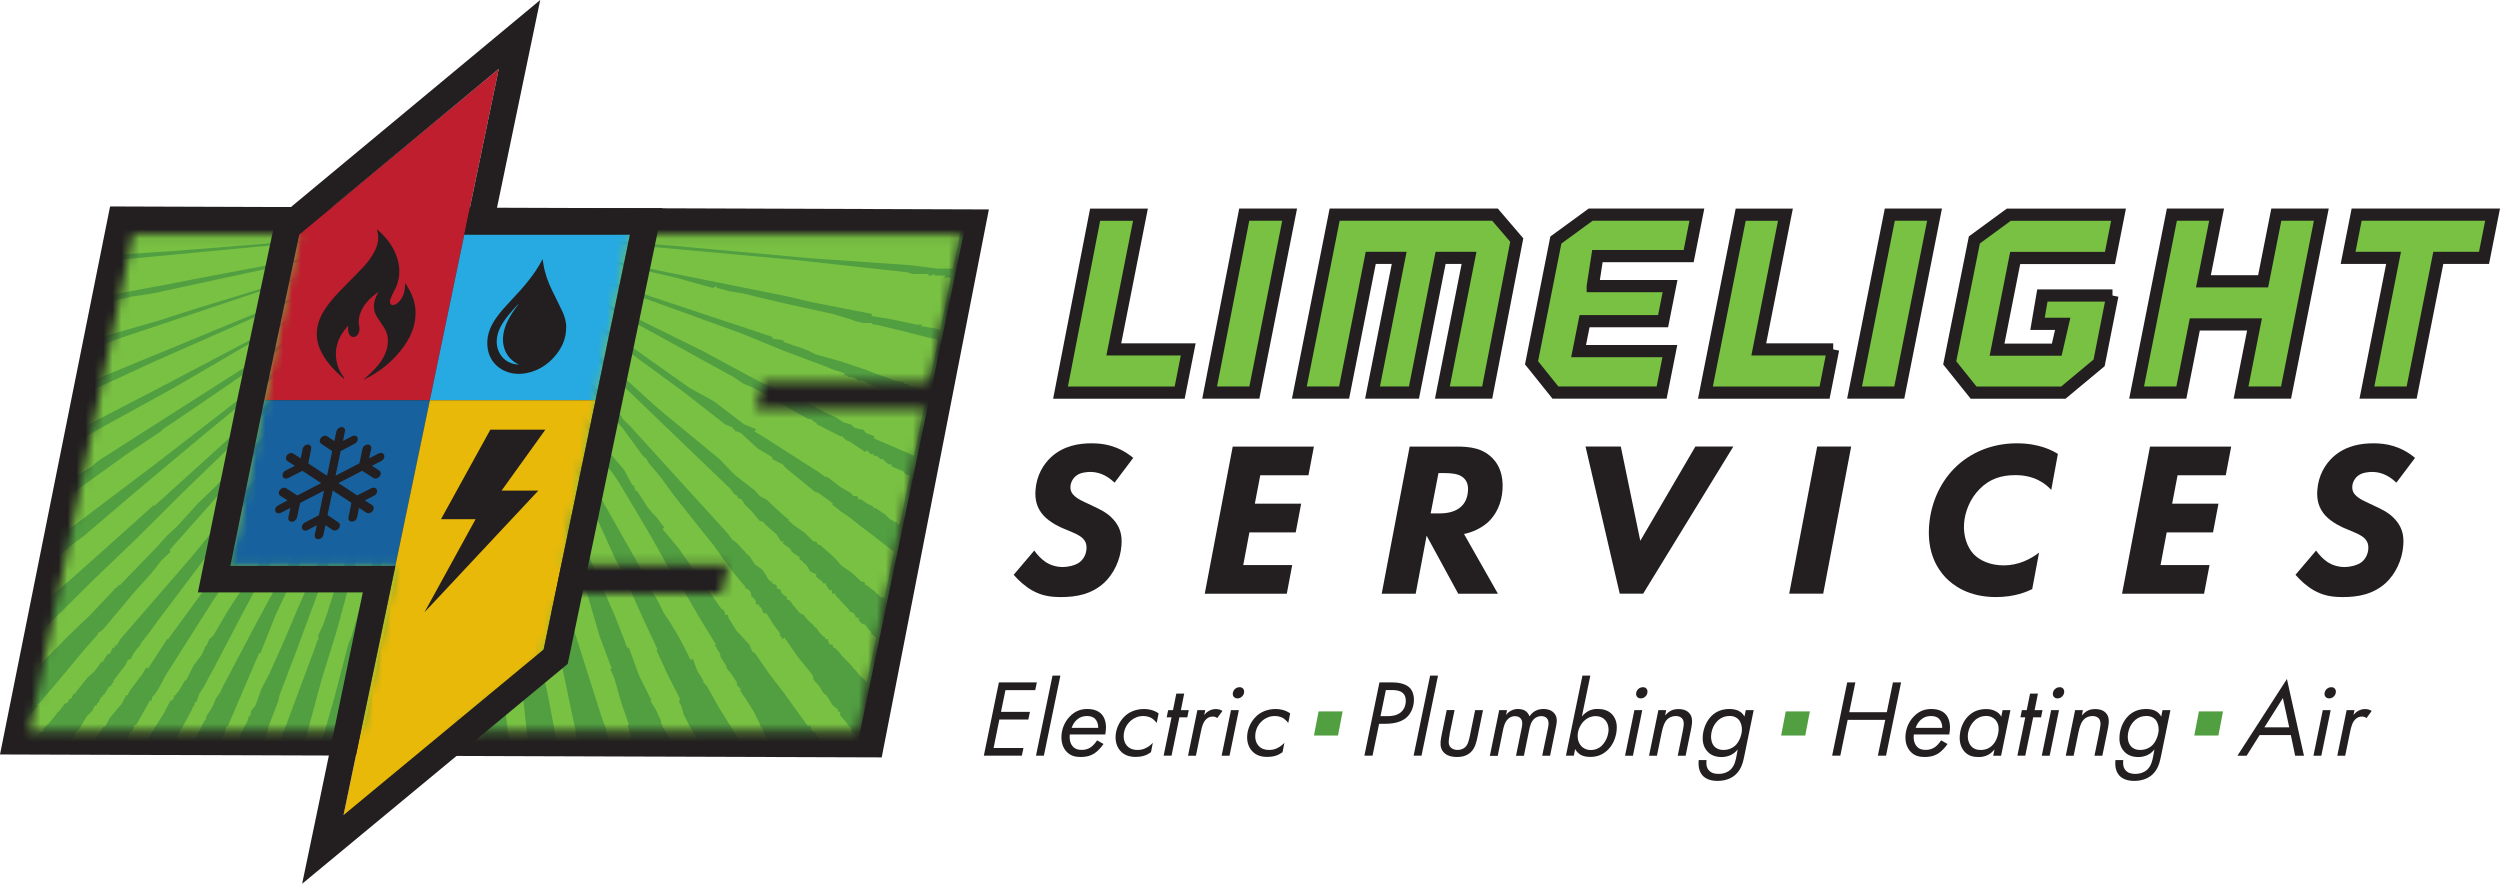
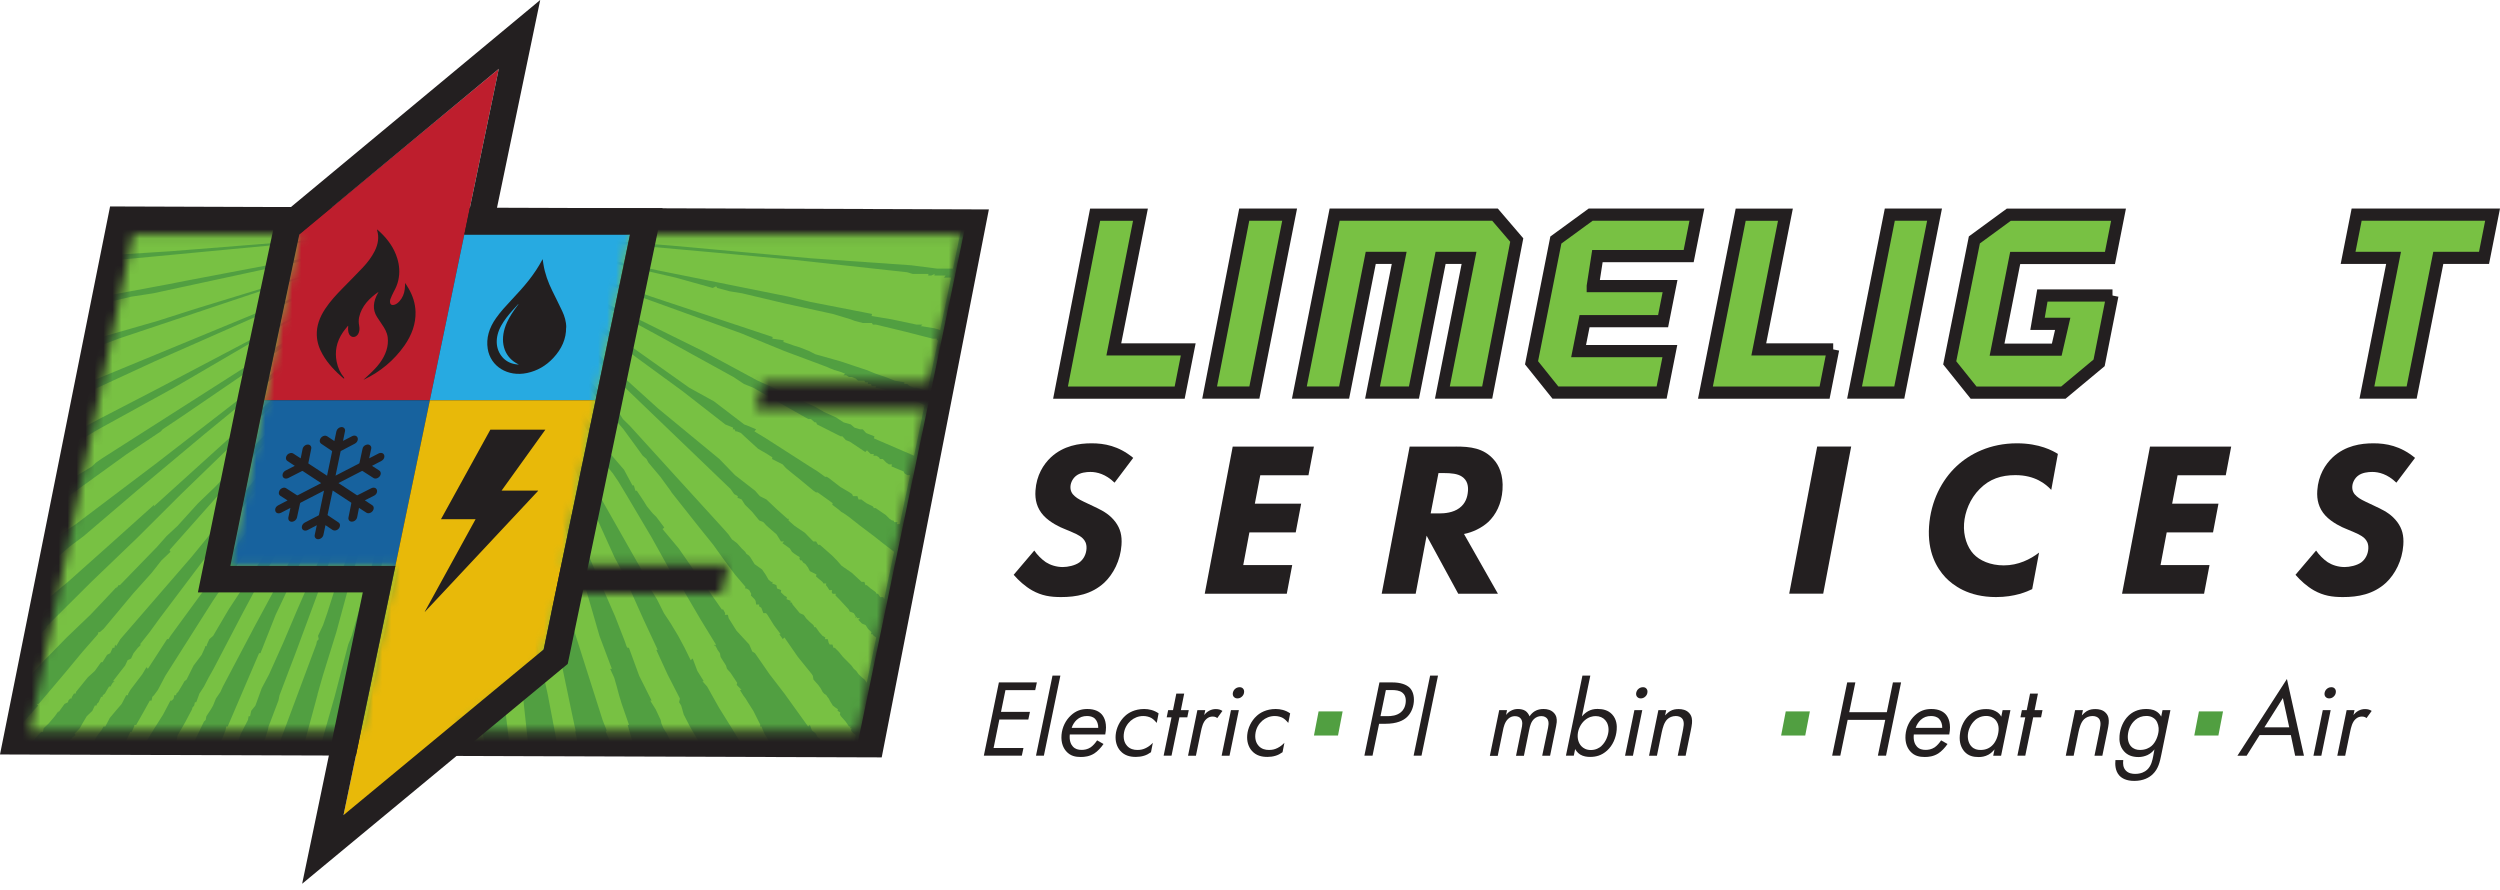
<svg xmlns="http://www.w3.org/2000/svg" width="278" height="99" viewBox="0 0 278 99" fill="none">
  <g clip-path="url(#clip0_22001_1203)">
    <path d="M115.13 76.741H111.806L111.312 79.158H114.533L114.348 80.013H111.128L110.487 83.174H113.81L113.626 84.029H109.403L111.076 75.886H115.299L115.115 76.741H115.13Z" fill="#231F20" />
    <path d="M117.915 75.127L116.08 84.029H115.203L117.038 75.127H117.915Z" fill="#231F20" />
    <path d="M122.705 82.74C122.44 83.13 122.042 83.558 121.681 83.786C121.15 84.118 120.612 84.177 120.185 84.177C119.588 84.177 119.02 84.066 118.563 83.543C118.283 83.226 117.966 82.666 118.04 81.723C118.114 80.853 118.504 80.087 119.087 79.549C119.654 79.025 120.244 78.841 120.914 78.841C121.769 78.841 122.248 79.143 122.514 79.438C122.845 79.814 123.133 80.514 122.904 81.671H118.961C118.888 82.393 119.101 82.791 119.3 83.012C119.566 83.307 119.905 83.388 120.273 83.388C120.568 83.388 120.922 83.337 121.275 83.108C121.548 82.924 121.828 82.592 121.998 82.327L122.713 82.732L122.705 82.74ZM122.123 80.941C122.138 80.573 122.012 80.182 121.777 79.939C121.519 79.674 121.158 79.622 120.877 79.622C120.428 79.622 120.059 79.748 119.728 80.05C119.492 80.271 119.278 80.588 119.168 80.941H122.123Z" fill="#231F20" />
    <path d="M128.624 80.381C128.469 80.182 128.24 79.969 128.034 79.843C127.798 79.711 127.467 79.622 127.135 79.622C126.575 79.622 126.118 79.821 125.735 80.145C125.381 80.462 125.02 80.963 124.961 81.686C124.909 82.32 125.13 82.725 125.344 82.953C125.661 83.292 126.066 83.395 126.479 83.395C126.833 83.395 127.12 83.337 127.437 83.174C127.784 83.005 128.019 82.784 128.196 82.6L127.99 83.646C127.732 83.83 127.474 83.963 127.223 84.037C126.921 84.132 126.604 84.169 126.31 84.169C125.691 84.169 125.064 84.037 124.585 83.499C124.18 83.049 124.003 82.423 124.062 81.73C124.128 80.963 124.511 80.153 125.116 79.608C125.469 79.276 126.17 78.841 127.231 78.841C127.747 78.841 128.329 78.966 128.837 79.328L128.631 80.374L128.624 80.381Z" fill="#231F20" />
    <path d="M131.151 79.77L130.274 84.029H129.397L130.274 79.77H129.736L129.899 78.966H130.437L130.805 77.131H131.682L131.314 78.966H132.191L132.028 79.77H131.151Z" fill="#231F20" />
    <path d="M133.149 78.966H134.026L133.908 79.519C134.018 79.357 134.195 79.18 134.46 79.033C134.718 78.9 134.939 78.849 135.205 78.849C135.507 78.849 135.735 78.922 135.934 79.055L135.359 79.851C135.271 79.777 135.116 79.681 134.851 79.681C134.608 79.681 134.372 79.755 134.158 79.947C133.775 80.286 133.642 80.86 133.539 81.362L132.986 84.037H132.109L133.149 78.966Z" fill="#231F20" />
    <path d="M137.762 78.966L136.723 84.037H135.846L136.885 78.966H137.762ZM137.298 76.652C137.408 76.527 137.6 76.416 137.843 76.416C138.012 76.416 138.13 76.468 138.219 76.564C138.322 76.674 138.359 76.807 138.344 76.969C138.329 77.19 138.226 77.345 138.108 77.456C137.939 77.625 137.74 77.662 137.6 77.662C137.438 77.662 137.312 77.61 137.202 77.493C137.113 77.397 137.076 77.264 137.084 77.117C137.099 76.932 137.187 76.763 137.29 76.652H137.298Z" fill="#231F20" />
    <path d="M143.253 80.381C143.098 80.182 142.869 79.969 142.663 79.843C142.427 79.711 142.096 79.622 141.764 79.622C141.204 79.622 140.747 79.821 140.364 80.145C140.01 80.462 139.649 80.963 139.59 81.686C139.538 82.32 139.759 82.725 139.973 82.953C140.29 83.292 140.695 83.395 141.108 83.395C141.462 83.395 141.749 83.337 142.066 83.174C142.412 83.005 142.648 82.784 142.825 82.6L142.619 83.646C142.361 83.83 142.103 83.963 141.852 84.037C141.55 84.132 141.233 84.169 140.939 84.169C140.319 84.169 139.693 84.037 139.214 83.499C138.809 83.049 138.632 82.423 138.691 81.73C138.757 80.963 139.14 80.153 139.745 79.608C140.098 79.276 140.798 78.841 141.86 78.841C142.376 78.841 142.958 78.966 143.466 79.328L143.26 80.374L143.253 80.381Z" fill="#231F20" />
    <path d="M154.867 75.886C155.699 75.886 156.399 76.107 156.783 76.505C157.085 76.822 157.276 77.36 157.218 78.045C157.151 78.841 156.797 79.438 156.414 79.777C156.046 80.109 155.353 80.485 154.049 80.485H153.356L152.626 84.029H151.72L153.393 75.886H154.874H154.867ZM153.518 79.637H154.284C154.727 79.637 155.324 79.585 155.788 79.195C156.053 78.974 156.274 78.605 156.318 78.067C156.363 77.529 156.171 77.198 155.95 77.028C155.64 76.77 155.147 76.733 154.778 76.733H154.108L153.511 79.63L153.518 79.637Z" fill="#231F20" />
    <path d="M159.907 75.127L158.072 84.029H157.195L159.03 75.127H159.907Z" fill="#231F20" />
-     <path d="M161.212 81.634C161.168 81.87 161.131 82.047 161.109 82.297C161.079 82.629 161.094 82.909 161.345 83.138C161.529 83.307 161.802 83.395 162.082 83.395C162.435 83.395 162.73 83.263 162.922 83.093C163.239 82.799 163.335 82.349 163.46 81.774L164.035 78.966H164.912L164.315 81.87C164.175 82.541 164.035 83.189 163.541 83.653C163.04 84.118 162.413 84.177 162.03 84.177C161.345 84.177 160.895 84.007 160.593 83.712C160.232 83.373 160.158 82.946 160.195 82.43C160.217 82.187 160.298 81.782 160.342 81.561L160.873 78.959H161.75L161.197 81.634H161.212Z" fill="#231F20" />
    <path d="M166.703 78.966H167.58L167.476 79.504C167.616 79.32 167.771 79.165 168 79.04C168.28 78.893 168.516 78.841 168.796 78.841C169.076 78.841 169.4 78.9 169.621 79.047C169.827 79.18 170.004 79.438 170.085 79.659C170.24 79.416 170.454 79.217 170.668 79.084C170.977 78.9 171.309 78.841 171.64 78.841C172.053 78.841 172.473 78.937 172.79 79.269C173.085 79.571 173.136 79.939 173.107 80.308C173.085 80.573 173.011 80.882 172.923 81.325L172.37 84.037H171.493L172.06 81.325C172.119 81.045 172.178 80.801 172.193 80.566C172.208 80.396 172.208 80.087 172.009 79.873C171.92 79.777 171.736 79.63 171.397 79.63C171.058 79.63 170.8 79.762 170.616 79.924C170.27 80.227 170.137 80.683 170.034 81.222L169.459 84.044H168.582L169.194 81.037C169.275 80.683 169.37 80.197 169.083 79.88C168.973 79.748 168.774 79.637 168.457 79.637C168.177 79.637 167.926 79.733 167.712 79.932C167.329 80.285 167.196 80.846 167.115 81.288L166.548 84.051H165.671L166.71 78.981L166.703 78.966Z" fill="#231F20" />
    <path d="M175.009 84.029H174.132L175.967 75.127H176.844L175.908 79.666C176.1 79.438 176.357 79.217 176.615 79.077C176.932 78.907 177.257 78.834 177.647 78.834C178.237 78.834 178.819 78.966 179.261 79.431C179.792 79.991 179.814 80.735 179.777 81.155C179.703 82.062 179.327 82.902 178.708 83.462C178.089 84.022 177.456 84.169 176.814 84.169C176.475 84.169 176.07 84.118 175.716 83.904C175.392 83.698 175.223 83.418 175.156 83.292L175.009 84.022V84.029ZM178.082 82.946C178.554 82.519 178.819 81.833 178.863 81.31C178.907 80.787 178.745 80.344 178.502 80.079C178.259 79.799 177.883 79.63 177.441 79.63C177.109 79.63 176.652 79.718 176.203 80.116C175.783 80.492 175.488 81.081 175.444 81.656C175.399 82.194 175.554 82.659 175.849 82.975C176.063 83.204 176.402 83.403 176.903 83.403C177.441 83.403 177.839 83.174 178.089 82.953L178.082 82.946Z" fill="#231F20" />
    <path d="M182.621 78.966L181.582 84.037H180.705L181.744 78.966H182.621ZM182.15 76.652C182.26 76.527 182.452 76.416 182.695 76.416C182.864 76.416 182.982 76.468 183.071 76.564C183.174 76.674 183.211 76.807 183.196 76.969C183.181 77.19 183.078 77.345 182.96 77.456C182.791 77.625 182.592 77.662 182.452 77.662C182.29 77.662 182.164 77.61 182.054 77.493C181.965 77.397 181.928 77.264 181.936 77.117C181.951 76.932 182.039 76.763 182.142 76.652H182.15Z" fill="#231F20" />
    <path d="M184.405 78.966H185.282L185.157 79.556C185.157 79.556 185.429 79.254 185.709 79.077C186.041 78.878 186.387 78.849 186.667 78.849C187.036 78.849 187.507 78.922 187.839 79.291C188.156 79.63 188.178 80.05 188.149 80.426C188.127 80.684 188.068 80.964 188.009 81.266L187.441 84.037H186.564L187.08 81.509C187.124 81.303 187.205 80.875 187.227 80.639C187.242 80.433 187.25 80.116 187.036 79.88C186.903 79.733 186.667 79.622 186.35 79.622C185.96 79.622 185.628 79.77 185.414 79.976C185.046 80.33 184.899 80.927 184.795 81.384L184.25 84.037H183.373L184.412 78.966H184.405Z" fill="#231F20" />
-     <path d="M194.133 78.966H195.01L194 83.911C193.838 84.707 193.676 85.496 193.027 86.108C192.666 86.447 192.025 86.837 190.986 86.837C190.109 86.837 189.608 86.542 189.328 86.24C188.827 85.68 188.863 84.899 188.893 84.589V84.516H189.763V84.567C189.726 84.921 189.733 85.363 190.065 85.702C190.359 85.997 190.757 86.056 191.089 86.056C191.752 86.056 192.172 85.82 192.408 85.606C192.895 85.164 193.013 84.523 193.101 84.059L193.234 83.329C193.108 83.499 192.865 83.771 192.46 83.963C192.165 84.096 191.819 84.184 191.465 84.184C190.743 84.184 190.212 83.963 189.844 83.536C189.365 82.998 189.306 82.342 189.35 81.811C189.416 80.993 189.77 80.138 190.352 79.585C190.735 79.217 191.354 78.841 192.298 78.841C192.556 78.841 193.027 78.863 193.403 79.084C193.602 79.195 193.831 79.386 193.985 79.681L194.133 78.959V78.966ZM191.074 80.087C190.625 80.477 190.337 81.067 190.278 81.745C190.234 82.283 190.382 82.725 190.625 82.99C190.89 83.285 191.251 83.395 191.627 83.395C192.239 83.395 192.659 83.167 192.909 82.953C193.381 82.548 193.646 81.826 193.698 81.266C193.735 80.853 193.624 80.359 193.359 80.042C193.16 79.814 192.843 79.615 192.335 79.615C191.856 79.615 191.443 79.762 191.074 80.079V80.087Z" fill="#231F20" />
    <path d="M205.637 79.195H209.815L210.493 75.886H211.4L209.727 84.029H208.82L209.638 80.05H205.46L204.642 84.029H203.735L205.408 75.886H206.315L205.637 79.195Z" fill="#231F20" />
    <path d="M216.559 82.74C216.293 83.13 215.895 83.558 215.534 83.786C215.004 84.118 214.466 84.177 214.038 84.177C213.441 84.177 212.874 84.066 212.417 83.543C212.137 83.226 211.82 82.666 211.894 81.723C211.967 80.853 212.358 80.087 212.94 79.549C213.508 79.025 214.097 78.841 214.768 78.841C215.623 78.841 216.102 79.143 216.367 79.438C216.699 79.814 216.986 80.514 216.758 81.671H212.815C212.741 82.393 212.955 82.791 213.154 83.012C213.419 83.307 213.758 83.388 214.127 83.388C214.421 83.388 214.775 83.337 215.129 83.108C215.402 82.924 215.682 82.592 215.851 82.327L216.566 82.732L216.559 82.74ZM215.976 80.941C215.991 80.573 215.866 80.182 215.63 79.939C215.372 79.674 215.011 79.622 214.731 79.622C214.281 79.622 213.913 79.748 213.581 80.05C213.345 80.271 213.132 80.588 213.021 80.941H215.976Z" fill="#231F20" />
    <path d="M222.683 78.966H223.56L222.521 84.037H221.644L221.791 83.329C221.614 83.55 221.379 83.779 221.106 83.926C220.723 84.133 220.339 84.184 220.037 84.184C219.426 84.184 218.873 84.059 218.438 83.565C218.092 83.16 217.856 82.585 217.93 81.76C218.018 80.72 218.482 79.961 218.998 79.512C219.514 79.062 220.118 78.849 220.87 78.849C221.209 78.849 221.578 78.9 221.924 79.092C222.219 79.246 222.41 79.445 222.543 79.689L222.69 78.966H222.683ZM219.61 80.101C219.204 80.455 218.88 81.067 218.829 81.686C218.784 82.187 218.924 82.703 219.241 83.02C219.521 83.315 219.883 83.396 220.236 83.396C220.789 83.396 221.216 83.211 221.533 82.894C221.931 82.519 222.189 81.87 222.241 81.244C222.3 80.558 222.02 80.182 221.865 80.02C221.673 79.829 221.364 79.615 220.863 79.615C220.303 79.615 219.875 79.843 219.602 80.094L219.61 80.101Z" fill="#231F20" />
    <path d="M226.088 79.77L225.211 84.029H224.334L225.211 79.77H224.673L224.835 78.966H225.373L225.742 77.131H226.619L226.25 78.966H227.127L226.965 79.77H226.088Z" fill="#231F20" />
-     <path d="M228.962 78.966L227.923 84.037H227.046L228.085 78.966H228.962ZM228.49 76.652C228.601 76.527 228.793 76.416 229.036 76.416C229.205 76.416 229.323 76.468 229.412 76.564C229.515 76.674 229.552 76.807 229.537 76.969C229.522 77.19 229.419 77.345 229.301 77.456C229.132 77.625 228.933 77.662 228.793 77.662C228.63 77.662 228.505 77.61 228.395 77.493C228.306 77.397 228.269 77.264 228.277 77.117C228.291 76.932 228.38 76.763 228.483 76.652H228.49Z" fill="#231F20" />
    <path d="M230.746 78.966H231.623L231.497 79.556C231.497 79.556 231.77 79.254 232.05 79.077C232.382 78.878 232.728 78.849 233.008 78.849C233.377 78.849 233.848 78.922 234.18 79.291C234.497 79.63 234.519 80.05 234.489 80.426C234.467 80.684 234.408 80.964 234.349 81.266L233.782 84.037H232.905L233.421 81.509C233.465 81.303 233.546 80.875 233.568 80.639C233.583 80.433 233.59 80.116 233.377 79.88C233.244 79.733 233.008 79.622 232.691 79.622C232.301 79.622 231.969 79.77 231.755 79.976C231.387 80.33 231.239 80.927 231.136 81.384L230.591 84.037H229.714L230.753 78.966H230.746Z" fill="#231F20" />
    <path d="M240.474 78.966H241.351L240.341 83.911C240.179 84.707 240.017 85.496 239.368 86.108C239.007 86.447 238.366 86.837 237.327 86.837C236.45 86.837 235.949 86.542 235.669 86.24C235.167 85.68 235.204 84.899 235.234 84.589V84.516H236.103V84.567C236.066 84.921 236.074 85.363 236.406 85.702C236.7 85.997 237.098 86.056 237.43 86.056C238.086 86.056 238.513 85.82 238.749 85.606C239.235 85.164 239.353 84.523 239.442 84.059L239.574 83.329C239.449 83.499 239.206 83.771 238.801 83.963C238.506 84.096 238.159 84.184 237.806 84.184C237.084 84.184 236.553 83.963 236.184 83.536C235.705 82.998 235.646 82.342 235.691 81.811C235.757 80.993 236.111 80.138 236.693 79.585C237.076 79.217 237.695 78.841 238.639 78.841C238.896 78.841 239.368 78.863 239.744 79.084C239.943 79.195 240.171 79.386 240.326 79.681L240.474 78.959V78.966ZM237.415 80.087C236.966 80.477 236.678 81.067 236.619 81.745C236.575 82.283 236.722 82.725 236.966 82.99C237.231 83.285 237.592 83.395 237.968 83.395C238.58 83.395 239 83.167 239.25 82.953C239.722 82.548 239.987 81.826 240.039 81.266C240.076 80.853 239.965 80.359 239.7 80.042C239.501 79.814 239.184 79.615 238.675 79.615C238.196 79.615 237.784 79.762 237.415 80.079V80.087Z" fill="#231F20" />
    <path d="M254.741 81.737H251.27L249.825 84.037H248.801L254.306 75.503L256.2 84.037H255.22L254.741 81.737ZM254.564 80.882L253.856 77.625L251.8 80.882H254.564Z" fill="#231F20" />
    <path d="M259.171 78.966L258.132 84.037H257.255L258.294 78.966H259.171ZM258.699 76.652C258.81 76.527 259.001 76.416 259.245 76.416C259.414 76.416 259.532 76.468 259.621 76.564C259.724 76.674 259.761 76.807 259.746 76.969C259.731 77.19 259.628 77.345 259.51 77.456C259.341 77.625 259.142 77.662 259.001 77.662C258.839 77.662 258.714 77.61 258.604 77.493C258.515 77.397 258.478 77.264 258.486 77.117C258.5 76.932 258.589 76.763 258.692 76.652H258.699Z" fill="#231F20" />
    <path d="M260.946 78.966H261.823L261.705 79.519C261.816 79.357 261.993 79.18 262.258 79.033C262.516 78.9 262.737 78.849 263.002 78.849C263.305 78.849 263.533 78.922 263.732 79.055L263.157 79.851C263.069 79.777 262.914 79.681 262.649 79.681C262.406 79.681 262.17 79.755 261.956 79.947C261.573 80.286 261.44 80.86 261.337 81.362L260.784 84.037H259.907L260.946 78.966Z" fill="#231F20" />
    <path d="M132.131 38.853L131.18 43.658H117.93L121.777 23.878H121.843H126.818L123.855 38.853H132.131Z" fill="#78C143" stroke="#231F20" stroke-width="1.356" stroke-miterlimit="10" />
    <path d="M143.407 23.87L139.486 43.651H134.512L138.359 23.87H138.425H143.4H143.407Z" fill="#78C143" stroke="#231F20" stroke-width="1.356" stroke-miterlimit="10" />
    <path d="M165.369 43.651H160.394L163.357 28.675H160.195L157.232 43.651H152.626L155.589 28.675H152.427L149.465 43.651H144.49L148.411 23.87H166.246L168.663 26.693L165.376 43.651H165.369Z" fill="#78C143" stroke="#231F20" stroke-width="1.356" stroke-miterlimit="10" />
    <path d="M177.116 31.815H185.709L184.936 35.714H176.202L175.539 39.045H185.687L184.773 43.651H172.96L170.307 40.342L173.011 26.693L176.88 23.87H188.694L187.78 28.477H177.632L177.116 31.808V31.815Z" fill="#78C143" stroke="#231F20" stroke-width="1.356" stroke-miterlimit="10" />
    <path d="M203.845 38.853L202.894 43.658H189.644L193.564 23.878H198.539L195.576 38.853H203.852H203.845Z" fill="#78C143" stroke="#231F20" stroke-width="1.356" stroke-miterlimit="10" />
    <path d="M215.121 23.87L211.2 43.651H206.226L210.146 23.87H215.121Z" fill="#78C143" stroke="#231F20" stroke-width="1.356" stroke-miterlimit="10" />
    <path d="M234.901 32.862L233.42 40.349L229.448 43.658H219.462L216.809 40.349L219.55 26.678L223.375 23.878H235.579L234.629 28.683H224.09L222.071 38.883H228.711L229.374 36.008H226.573L227.111 32.862H234.909H234.901Z" fill="#78C143" stroke="#231F20" stroke-width="1.356" stroke-miterlimit="10" />
-     <path d="M258.131 23.87L254.21 43.651H249.206L250.702 36.075H244.062L242.566 43.651H237.592L241.512 23.87H241.579H246.487L245.02 31.277H251.661L253.127 23.87H258.131Z" fill="#78C143" stroke="#231F20" stroke-width="1.356" stroke-miterlimit="10" />
    <path d="M276.224 28.675H271.139L268.176 43.651H263.201L266.164 28.675H261.108L262.059 23.87H277.174L276.224 28.675Z" fill="#78C143" stroke="#231F20" stroke-width="1.356" stroke-miterlimit="10" />
    <path d="M98.046 84.221L0 83.897L12.241 22.957L109.963 23.288L98.046 84.221Z" fill="#231F20" />
    <path d="M33.208 26.081L29.376 44.506H47.8L51.633 26.081L55.465 7.657L33.208 26.081Z" fill="#BE1E2D" />
    <path d="M66.224 44.506H47.8L51.632 26.081H70.056L66.224 44.506Z" fill="#27AAE1" />
    <path d="M43.968 62.93H25.544L29.376 44.506H47.8L43.968 62.93Z" fill="#17629E" />
    <path d="M47.8 44.506L38.027 91.443L60.291 73.019L66.224 44.506H47.8Z" fill="#E8B909" />
    <mask id="mask0_22001_1203" style="mask-type:luminance" maskUnits="userSpaceOnUse" x="50" y="26" width="57" height="56">
      <path d="M103.272 42.479L106.905 26.081H70.056L62.591 62.79H81.015L80.212 66.033H62.193L60.196 73.483L50.306 81.354H95.401L102.874 45.464H84.044L84.884 42.479H103.272Z" fill="white" />
    </mask>
    <g mask="url(#mask0_22001_1203)">
      <path fill-rule="evenodd" clip-rule="evenodd" d="M95.298 83.027H1.349L13.42 25.027H107.369L95.298 83.027Z" fill="#519F41" />
      <path fill-rule="evenodd" clip-rule="evenodd" d="M61.913 82.504L60.925 77.308L58.855 67.772L55.494 51.043L52.281 33.761L52.34 35.139L52.561 36.281L53.069 38.625L55.833 58.059L57.204 68.553L57.933 75.341L58.685 82.356L56.599 82.32L56.481 81.391L55.184 70.521L53.873 58.832L52.708 46.599L51.551 34.173L51.433 34.726L51.617 35.507L52.509 50.674L53.15 64.706L53.224 68.369L53.268 72.039H53.416L53.445 72.636L53.475 73.225L53.423 75.156L53.467 77.308L53.526 79.232L53.659 80.978L53.615 81.207L53.828 82.356L51.728 82.349L51.279 71.302L50.954 59.614L50.748 47.372L50.895 34.173L50.711 34.358L50.667 34.542L50.696 35.139L50.173 54.941L49.871 64.109L49.392 72.636L49.149 76.94L48.994 80.794L48.876 82.32L47.004 82.312L47.24 77.492L47.527 71.486L48.611 53.791L50.055 34.358L49.259 40.592L48.655 46.599L47.417 58.059L46.075 68.369L45.39 74.788L44.484 80.61L44.602 80.794L44.373 82.342L42.59 82.364L42.803 80.241L42.995 77.677L44.012 71.302L46.356 53.791L47.69 44.262L49.252 34.358L44.322 61.176L43.312 66.032L42.339 70.705L41.823 72.451L41.58 74.375L41.528 74.603L40.519 79.46L39.819 82.356H38.05L39.258 76.166L39.664 74.191L40.15 71.855L40.268 71.302L44.027 53.976L48.692 33.945L43.459 53.563L41.182 62.318L38.787 70.705L38.396 71.67L36.878 77.492L35.493 82.356H33.606L34.962 77.308L34.999 77.124L35.566 75.156L37.07 70.292L38.389 65.436L40.578 58.059L42.848 50.261L48.08 33.761L42.391 50.077L39.774 58.059L36.937 65.436L36.06 68.184L35.588 69.518L35.036 70.705L35.117 71.073L34.91 71.302L34.874 71.486L34.837 71.67L31.211 81.391L30.842 82.356H29.088L29.45 81.207L29.501 80.978L29.538 80.794L30.636 77.905L30.761 77.308L31.778 74.603L32.537 72.636L39.517 53.791L47.468 33.576L40.084 51.043L32.744 67.772L31.167 71.486L29.604 74.972L28.779 76.527L28.071 78.458L27.607 79.047L27.482 79.644H27.327L27.238 80.057L26.472 81.568L26.185 82.349L24.298 82.356L24.748 81.207L24.836 80.794H24.983L28.484 72.636H28.631L30.326 68.369L38.433 51.271L46.938 32.979L37.313 52.052L32.663 60.992L27.939 69.747L24.46 76.343L24.18 76.94L23.686 77.677L23.369 78.458L23.134 78.871L22.625 79.644L22.537 80.057L22.345 80.241L21.335 82.356H19.309L19.346 82.165L19.434 81.752L20.208 80.426L21.026 78.871L21.07 78.686H21.218H21.07L21.269 78.458L21.343 78.089H21.497L21.851 77.124L22.36 76.343L22.876 75.341L23.414 74.375L26.656 68.184L28.219 65.251L29.98 62.318L33.871 55.17L38.057 47.557L46.518 32.618L39.118 44.852L35.574 51.043L31.756 56.909L28.676 62.318L25.094 67.772L23.377 70.705L22.957 71.073L22.677 71.67L22.64 71.855H22.485L22.448 72.039L22.095 72.813L21.195 74.007L20.414 75.569L20.186 75.753L19.95 76.166L19.478 76.94L19.287 77.124L19.25 77.308H19.058L18.985 77.677L18.785 77.905H18.631L17.805 79.46L16.84 80.978L16.007 82.356H13.715L14.157 81.391H14.312L14.585 80.794L14.629 80.61H14.813L15.602 79.232L16.339 77.905H16.523L16.611 77.492L16.803 77.308L17.23 76.711L18.056 75.156L23.347 66.814L24.283 65.436L24.549 65.067L24.585 64.883H24.74L25.02 64.293L25.411 63.881L27.157 60.992L29.066 58.059L33.348 51.455L37.63 45.036L46.149 32.021L39.502 41.558L32.972 51.043L27.526 58.471L27.025 59.245L18.638 70.705L18.41 71.073H18.255L16.118 74.375L15.963 74.191L15.491 74.972L14.172 76.711L13.936 77.124L13.899 77.308H13.708L13.199 78.274L12.543 79.047L11.88 79.829L11.379 80.794H11.187L10.944 81.207L10.524 81.752L10.141 82.356L7.495 82.349L7.532 82.165H7.687L7.724 81.981L8.077 81.752L7.967 81.568L8.158 81.391L8.549 80.978L8.851 80.426L9.323 79.644L9.942 79.047L10.222 78.458H10.406L10.45 78.274L10.642 78.089L10.915 77.492H11.069L11.106 77.308L11.335 77.124L11.578 76.711L11.806 76.343H11.954L12.197 75.93L12.425 75.753H12.234L13.126 74.603L13.59 74.007L13.87 73.41L14.253 73.225L14.526 72.636L14.998 72.039L15.381 71.67H15.226L16.317 70.292L17.437 68.737L25.942 57.462L26.45 56.68L45.965 31.424L29.206 51.868L20.952 61.95L13.052 71.073L12.588 71.855L12.47 71.67L12.396 72.039H12.204L11.924 72.636L11.585 72.813L11.069 73.638H10.915L10.214 74.603L9.411 75.341L8.122 76.94L8.085 77.124H7.893L7.665 77.492L7.628 77.677H7.473L7.274 77.905L7.237 78.089L6.854 78.274L6.154 79.232L6.198 79.047L5.763 79.644L5.107 80.426L4.532 80.978L4.444 81.391H4.252L4.061 81.568L3.405 82.349H1.644L2.012 80.61L3.913 78.458L3.759 78.274H3.95L4.142 78.089L6.928 74.788L8.866 72.451L10.568 70.521L10.62 70.292H10.767L11.187 69.931L14.445 66.032L16.538 63.696L17.628 62.318L18.631 61.36L18.52 61.176L24.91 53.976L31.874 46.23L45.773 30.872L35.994 41.145L26.008 51.639L23.568 54.16L21.711 55.951L20.665 57.093L19.427 58.471L18.189 59.614L17.142 60.807L13 65.067H12.853L12.624 65.436L12.661 65.251L11.187 66.814L9.721 68.369L7.09 70.889L4.614 73.41L3.184 74.972L4.105 70.521L4.923 69.747H4.768L9.831 64.706L14.938 59.798L19.817 54.941L32.648 42.516L45.552 30.275L16.774 56.312L16.81 56.128L12.064 60.395L7.23 64.706H7.075H7.23L4.916 66.629L5.852 62.134L7.392 60.807L8.976 59.614L14.88 54.573L22.338 48.338L29.943 42.103L45.412 29.501L26.435 44.262L17.135 51.455L8.107 58.287L6.419 59.429L7.303 55.17L13.781 50.49L17.555 47.969L17.754 47.741L20.024 46.23L45.383 28.904L27.931 40.18L10.915 51.043L10.332 51.455L9.905 51.868H9.75H9.905L7.716 53.194L8.601 48.935L10.605 47.741L19.029 43.113L27.732 38.028L45.316 28.307L31.078 35.92L17.422 43.113L10.694 46.599L8.888 47.557L9.735 43.481L16.884 40.18L31.027 33.945L45.272 27.754L9.971 42.332L10.782 38.44L12.86 37.659L28.602 32.39L45.434 26.98L21.343 34.358L17.208 35.684L10.988 37.475L11.799 33.576L14.327 32.979L15.513 32.803L16.7 32.618L45.56 26.384L32.537 28.904L20.237 31.24L18.365 31.609L11.961 32.803L12.772 28.904L45.685 25.787L18.631 27.939L12.89 28.307L13.494 25.418H106.898L105.969 29.869H105.321H105.475H104.864H104.215L101.341 29.501L90.154 28.72L75.031 27.342L58.11 25.971L69.253 27.165L79.917 28.123L88.356 28.904L100.877 30.275L101.488 30.459H101.982H102.446H102.785H103.25L103.205 30.643H103.552L103.935 30.459L103.898 30.643H104.547H104.856H105.004H105.158L104.959 30.872H105.763L104.547 36.694L103.935 36.51L102.535 36.281H102.38L102.572 36.097H102.262H101.923L99.137 35.507L96.919 35.139L96.971 34.91L90.132 33.576L87.655 32.979L73.314 30.098L57.948 26.752L58.855 27.165L59.813 27.342L70.793 29.869L75.134 30.872L79.254 32.021L79.637 31.837L79.755 32.021L81.133 32.39L82.533 32.618L87.346 33.761L92.608 34.91L93.367 35.139L93.979 35.323L94.59 35.507L95.047 35.684L95.954 35.92H96.949L97.067 36.097H97.413L100.648 36.878L103.699 37.659H104.046L104.009 37.843L104.046 37.659H104.193L104.156 37.843H104.311L103.139 43.481L102.527 43.297L101.953 43.113H101.606L101.149 42.928L100.891 42.7H100.545L100.582 42.516L99.513 42.332L98.452 41.919L97.383 41.558L96.359 41.145L93.463 40.18L90.684 39.398L89.955 39.03L88.93 38.625L88.319 38.44L87.677 38.212L87.11 38.028L87.147 37.843L85.879 37.659L85.924 37.475L72.407 32.979L57.742 27.754L70.646 32.803L82.415 37.062L87.206 39.03L91.886 40.777L92.306 40.961L92.763 41.145L93.374 41.322L93.979 41.558L93.787 41.735H94.097L94.399 41.919H94.708L95.165 42.103L95.423 42.332H96.108L96.226 42.516H96.072H96.226H96.381H96.536L96.492 42.7H96.683H96.838L96.941 42.928H97.406L97.361 43.113L98.165 43.297L98.776 43.481L98.739 43.666L101.061 44.262L102.815 45.036L101.643 50.674L97.184 48.751L97.236 48.522L96.315 48.154L95.939 47.741H95.637L95.025 47.557L94.605 47.196L93.809 46.967L92.969 46.414L91.642 45.817L90.618 45.221L84.258 42.332L78.141 39.03L67.846 33.945L57.27 28.535L60.889 30.643L64.529 32.618L73.152 37.291L81.553 41.919L82.732 42.7L83.757 43.113L86.793 44.852L89.874 46.599H90.176L90.596 46.967H90.751L90.854 47.196L93.485 48.522H93.676L94.052 48.935L94.509 49.119L96.219 50.261L96.411 50.077L96.823 50.49H97.17L97.125 50.674H97.435L97.737 50.858L97.855 51.043H98.165L98.57 51.455L98.843 51.639H99.182L99.137 51.868L100.471 52.421L100.582 52.649L100.884 52.833H101.194L100.059 58.287H99.749L99.801 58.059H99.454L99.336 57.874H99.189L98.916 57.69L98.511 57.277L97.369 56.496H97.177L97.067 56.312L96.337 55.951L95.777 55.538H95.467L95.349 55.17H94.856L94.752 54.941L94.48 54.757L93.463 54.16L92.21 53.194L91.937 53.018H91.746L90.92 52.421L90.036 51.868L85.179 48.751L83.889 47.969L84.088 47.741L83.211 47.372L82.754 47.196L79.387 44.623L76.645 43.113L67.013 36.281L61.854 32.979L56.916 29.501L66.585 36.694L75.879 43.481L80.647 47.196L81.531 47.557L81.487 47.741H81.678L81.789 47.969H81.936L82.401 48.154L82.784 48.522L84.295 49.9L85.312 50.49L85.887 50.858L85.85 51.043L87.029 51.639L87.397 52.052L88.12 52.649L88.805 53.194L90.471 54.573L90.736 54.757H90.927L92.593 55.951L92.549 56.128L93.278 56.68L93.536 56.909L93.846 57.093L94.111 57.277L94.376 57.462L95.659 58.471L97.177 59.614L98.165 60.395L99.417 61.36L98.319 66.629L98.216 66.401H97.87L97.759 66.217L97.641 66.032H97.487L97.376 65.848L97.074 65.62L96.809 65.436L96.388 65.067H96.234L96.123 64.706H95.968H95.814L94.723 63.696L93.588 62.915L93.065 62.318L92.527 61.773L91.849 61.176L91.171 60.579H90.979L90.861 60.395L90.751 60.211H90.441L89.498 59.245L88.356 58.471L87.677 57.874L87.714 57.69H87.567L86.432 56.68L85.223 55.538L84.494 55.17L83.971 54.573L81.73 52.833L79.998 51.043L73.211 45.449L66.519 39.398L62.282 35.684L58.036 31.837L57.241 31.056L56.26 30.275L69.084 42.7L81.251 54.388L81.634 54.941L82.047 55.17L82.01 55.354L82.467 55.538L82.843 56.128L83.632 56.909L84.427 57.874L84.884 58.059L85.26 58.471L86.358 59.429L86.845 60.211H87.036H87.191L86.999 60.395L87.832 60.992L88.061 61.36L88.356 61.589L88.628 61.773L88.93 61.95L88.894 62.134L89.011 62.318H89.159L89.306 62.547L89.572 62.731L89.844 63.099L90.058 63.512L90.787 63.881L90.743 64.109L91.458 64.706L91.569 64.883H91.878L91.841 65.067L91.989 65.251L92.107 65.436L92.225 65.62H92.527L92.483 65.848L92.593 66.032H92.939L92.903 66.217L93.315 66.629L94.376 67.772L94.48 68L94.937 68.184L95.055 68.369L95.165 68.553L95.128 68.737L95.32 68.553L95.283 68.737H95.629L95.438 68.921L95.843 69.334L96.263 69.518L96.521 69.931L96.904 70.292L96.86 70.521H97.015L97.162 70.705L97.435 70.889L96.381 75.93L96.271 75.753L96.153 75.569L95.858 75.341L95.475 74.972L95.209 74.603L94.951 74.375L94.679 74.007L93.735 73.049L93.249 72.451L92.836 72.039H92.681L92.571 71.67H92.261L92.151 71.486L92.04 71.073H91.893H91.738L91.775 70.889L91.466 70.705L91.097 70.292L90.714 69.747H90.559L90.456 69.518L90.036 69.15L89.623 68.737L89.505 68.553L89.358 68.369L88.938 68.184L88.142 67.226L88.039 66.998H87.884L87.921 66.814L87.464 66.629L87.508 66.401L87.206 66.217L86.823 65.848L86.867 65.62L86.41 65.436L86.336 65.067L85.872 64.883L85.916 64.706H85.761L85.467 64.47L85.128 63.881L84.744 63.328L83.912 62.731L83.654 62.318L83.425 61.95L83.27 61.773L83.005 61.589L82.865 61.36L82.482 60.992L81.951 60.395L81.391 59.982L81.008 59.429L80.485 58.832L75.348 53.194L70.056 47.372L69.268 46.599L68.892 46.002L66.129 42.928L63.335 39.995L55.789 31.056L56.017 31.424L56.091 31.837L56.776 32.39L60.277 36.694L62.348 39.214L64.544 41.919L66.873 44.852L69.334 47.741L70.344 49.119L71.472 50.674L71.892 51.043L72.113 51.455L73.432 53.018L74.567 54.573L74.604 54.388L74.567 54.573L74.677 54.757L77.765 58.656L79.313 60.579L80.558 62.318L81.723 63.881L82.895 65.251L82.858 65.436H83.005L83.315 65.62L83.536 66.032L83.499 66.217L83.904 66.629L84.022 66.814L84.088 67.226H84.243H84.435L84.398 67.411L84.663 67.588L84.884 68.184H85.032H85.186L85.341 68.369L85.304 68.553L85.341 68.369L86.056 69.518L86.808 70.521H86.653L86.918 70.889L87.036 71.073L87.228 70.889L88.724 73.049L90.279 74.972L90.389 75.156L90.456 75.569L90.987 76.166L91.252 76.527L91.473 76.94L91.628 77.124L91.893 77.308L92.004 77.492L92.158 77.677L92.269 77.905L92.379 78.089L92.497 78.274L92.608 78.458L92.903 78.686L93.175 78.871L93.138 79.047L93.441 79.232L93.396 79.46L93.507 79.644L94.037 80.241L94.413 80.794H94.568L94.531 80.978H94.686L94.635 81.207L94.752 81.391L95.172 81.752L95.01 82.519L91.186 82.349L91.222 82.165L90.92 81.981L90.817 81.752L90.699 81.568L90.279 81.207L90.058 80.61L89.866 80.794L87.228 77.124L85.57 74.972L83.956 72.636L83.654 72.451L83.315 71.67L81.885 70.115L81.023 68.737L80.942 68.369H80.603L80.639 68.184L80.418 67.772H80.264L78.767 65.62L77.102 63.328L75.481 60.992L73.675 58.832L73.867 58.656L72.968 57.462L72.584 57.093L71.943 56.312L71.575 55.715L70.816 54.573H70.661L70.484 53.976H70.329L69.393 52.236L67.698 50.261L67.433 49.9L67.204 49.347L64.234 45.036L61.11 40.592L55.133 31.837L67.602 51.455L67.521 51.868L68.155 52.649L68.774 53.563L69.74 55.17L72.481 59.798L75.208 64.706L75.591 65.251L76.011 65.62L76.232 66.032L77.927 68.921L79.608 71.67L79.416 71.855L79.453 71.67L79.571 71.855L79.681 72.039L79.792 72.267L80.057 72.636L80.124 73.049L80.352 73.41L80.728 74.007L80.838 74.375L81.214 74.788L81.096 74.603L81.214 74.788L81.973 75.93L81.922 76.166L81.973 75.93L81.922 76.166L82.46 76.711H82.268L82.637 77.308L82.909 77.677L82.754 77.492L82.909 77.677L83.278 78.274L83.772 79.047L84.553 80.61L84.516 80.794H84.671L85.002 81.568L85.592 82.578L82.268 82.438L81.148 80.61L79.947 78.686L78.635 76.343L78.112 75.753H78.259L77.544 74.603L77.028 73.225L76.8 73.41L76.129 72.039L75.414 70.705L74.589 69.334L73.83 68.184L73.049 66.629L72.304 65.436L71.958 64.706L71.634 63.881L63.8 50.077L63.019 48.522L62.038 46.967L60.918 44.623L59.717 42.516L57.285 37.843L54.853 33.164L54.587 32.803L54.624 32.618L54.366 32.39L61.648 47.196L68.325 61.95L70.086 65.251H69.931L71.575 68.921L73.137 72.267H72.982L74.22 74.972L75.606 77.677L75.517 78.089L75.746 78.458L76.033 79.46L76.719 80.794L77.633 82.356H74.53L74.147 81.568L73.771 80.978L73.542 80.426L73.469 80.057L73.358 79.829L72.909 78.871L72.304 77.905H72.459L71.081 75.156L69.939 72.039H69.784L69.666 71.855L69.474 71.302L68.406 68.553L66.202 63.512L64.043 58.471L62.407 54.573L53.747 32.979L58.633 46.967L61.117 53.791L63.409 60.579L64.964 64.883L65.812 67.772L66.659 70.705L68.037 74.375H67.846L68.295 75.341L68.583 76.343L68.841 77.308L69.135 78.274L69.946 80.61H69.799L70.292 82.349L67.787 82.334L67.374 81.391L67.418 81.207L67.529 81.391L67.005 80.057L66.497 78.458L63.166 68L59.864 56.68L56.401 45.221L53.01 33.392L54.661 40.364L56.489 47.196L58.42 55.715L60.166 63.696L60.468 63.881L62.525 74.191L63.254 77.677L63.578 79.232L63.91 80.794L64.013 81.207L63.977 81.391L64.198 82.43L61.913 82.504Z" fill="#78C143" />
    </g>
    <path d="M38.123 49.038C38.263 48.964 38.956 48.596 39.177 48.493C39.501 48.338 39.818 48.53 39.789 48.861C39.767 49.068 39.656 49.23 39.45 49.34C38.941 49.613 38.433 49.878 37.917 50.144C37.887 50.158 37.88 50.18 37.873 50.203C37.747 50.814 37.32 52.87 37.313 52.892C37.364 52.863 39.885 51.566 39.921 51.544C39.951 51.529 39.966 51.507 39.973 51.477C40.069 51.035 40.297 49.989 40.312 49.908C40.356 49.701 40.481 49.554 40.688 49.473C40.887 49.392 41.064 49.421 41.189 49.554C41.278 49.642 41.307 49.768 41.278 49.908C41.204 50.247 41.056 50.947 41.049 50.969C41.145 50.917 41.83 50.564 42.088 50.431C42.427 50.254 42.759 50.431 42.744 50.77C42.737 50.962 42.619 51.146 42.412 51.256C42.073 51.433 41.373 51.794 41.366 51.802C41.454 51.861 41.985 52.2 42.169 52.318C42.449 52.502 42.376 52.937 42.029 53.136C41.86 53.231 41.69 53.246 41.55 53.165C41.381 53.062 40.555 52.531 40.305 52.369C40.275 52.355 40.26 52.369 40.238 52.377C39.848 52.576 37.652 53.711 37.637 53.718C37.725 53.777 39.59 55 39.686 55.066C39.708 55.081 39.73 55.081 39.759 55.066C40.039 54.926 41.056 54.403 41.285 54.293C41.617 54.131 41.933 54.285 41.933 54.617C41.933 54.801 41.83 54.986 41.639 55.096C41.469 55.192 40.762 55.545 40.57 55.641C40.644 55.693 41.196 56.054 41.403 56.187C41.557 56.29 41.594 56.474 41.528 56.666C41.447 56.88 41.263 57.027 41.056 57.064C40.909 57.093 40.791 57.049 40.688 56.975C40.445 56.813 39.936 56.481 39.921 56.474C39.921 56.496 39.781 57.189 39.715 57.521C39.656 57.808 39.376 58.029 39.089 58.007C38.853 57.992 38.698 57.786 38.75 57.543C38.831 57.13 38.919 56.71 39 56.297C39.022 56.179 39.044 56.069 39.066 55.951C39.074 55.914 39.066 55.899 39.037 55.885C38.602 55.597 37.003 54.551 36.996 54.543C36.996 54.558 36.612 56.356 36.428 57.241C36.428 57.27 36.428 57.285 36.45 57.3C36.848 57.565 37.254 57.837 37.652 58.103C37.806 58.206 37.85 58.398 37.77 58.611C37.696 58.803 37.504 58.958 37.305 58.987C37.18 59.009 37.077 58.987 36.981 58.928C36.723 58.759 36.2 58.405 36.192 58.398C36.192 58.42 36.038 59.127 35.964 59.474C35.912 59.746 35.632 59.982 35.337 59.96C35.102 59.938 34.947 59.731 34.998 59.488C35.072 59.142 35.22 58.427 35.227 58.405C35.146 58.449 34.475 58.796 34.217 58.936C33.886 59.105 33.561 58.95 33.561 58.619C33.561 58.427 33.694 58.213 33.893 58.11C34.158 57.97 35.183 57.432 35.433 57.307C35.463 57.292 35.47 57.27 35.47 57.248C35.536 56.938 36.023 54.58 36.03 54.558C35.949 54.602 34.232 55.487 33.451 55.885C33.392 55.914 33.37 55.944 33.362 56.002C33.289 56.364 33.06 57.403 33.023 57.557C32.972 57.771 32.773 57.963 32.559 58.007C32.286 58.066 32.065 57.911 32.058 57.646C32.058 57.609 32.058 57.572 32.065 57.535C32.139 57.204 32.286 56.504 32.294 56.481C32.264 56.496 31.579 56.85 31.262 57.012C30.916 57.189 30.591 57.027 30.599 56.681C30.599 56.489 30.724 56.305 30.93 56.194C31.269 56.017 31.962 55.656 31.977 55.649C31.889 55.59 31.8 55.538 31.719 55.479C31.535 55.361 31.358 55.251 31.174 55.133C31.026 55.03 30.967 54.882 31.026 54.683C31.078 54.484 31.218 54.337 31.417 54.263C31.572 54.204 31.712 54.219 31.829 54.3C32.205 54.543 32.986 55.037 32.994 55.052C33.038 55.096 33.082 55.089 33.149 55.052C33.996 54.617 35.699 53.733 35.713 53.725C35.632 53.674 33.871 52.517 33.672 52.384C33.642 52.362 33.613 52.362 33.576 52.384C33.303 52.524 32.286 53.04 32.058 53.158C31.726 53.32 31.402 53.158 31.417 52.826C31.417 52.627 31.542 52.443 31.741 52.332C31.947 52.222 32.64 51.875 32.78 51.802C32.684 51.735 32.139 51.382 31.962 51.264C31.807 51.161 31.756 50.976 31.822 50.785C31.896 50.578 32.043 50.438 32.264 50.387C32.404 50.35 32.515 50.372 32.618 50.438C32.876 50.608 33.414 50.962 33.436 50.969C33.436 50.947 33.576 50.247 33.65 49.915C33.709 49.635 34.004 49.407 34.276 49.436C34.512 49.458 34.66 49.664 34.608 49.908C34.527 50.328 34.313 51.382 34.291 51.485C34.284 51.522 34.291 51.536 34.321 51.559C34.763 51.846 36.355 52.892 36.369 52.9C36.369 52.878 36.863 50.534 36.929 50.21C36.929 50.173 36.929 50.158 36.907 50.144C36.509 49.878 36.111 49.613 35.713 49.34C35.559 49.237 35.514 49.031 35.595 48.839C35.676 48.64 35.861 48.493 36.067 48.456C36.192 48.434 36.295 48.456 36.384 48.515C36.642 48.684 37.165 49.038 37.18 49.045C37.18 49.023 37.335 48.301 37.408 47.962C37.46 47.719 37.696 47.513 37.939 47.49C38.19 47.468 38.381 47.638 38.374 47.881C38.374 47.91 38.374 47.947 38.359 47.977C38.285 48.323 38.138 49.038 38.138 49.053L38.123 49.038Z" fill="#231F20" />
    <path d="M42.103 32.434C42.081 32.478 42.059 32.523 42.037 32.567C41.484 33.532 41.41 34.424 41.912 35.227C42.089 35.507 42.28 35.78 42.464 36.06C42.767 36.495 43.039 36.944 43.113 37.512C43.231 38.499 42.899 39.457 42.236 40.364C41.853 40.887 41.381 41.337 40.902 41.779C40.755 41.919 40.6 42.059 40.423 42.228C40.474 42.214 40.482 42.206 40.497 42.199C42.295 41.329 43.798 40.091 44.963 38.44C45.803 37.246 46.245 35.986 46.208 34.675C46.179 33.716 45.891 32.876 45.449 32.102C45.324 31.889 45.191 31.682 45.051 31.461C45.036 31.719 45.036 31.948 45.007 32.176C44.948 32.648 44.771 33.105 44.417 33.503C44.248 33.687 44.056 33.842 43.813 33.901C43.577 33.96 43.408 33.871 43.378 33.657C43.363 33.547 43.356 33.414 43.4 33.296C43.511 33.016 43.629 32.729 43.776 32.456C44.012 32.036 44.196 31.609 44.292 31.159C44.484 30.297 44.41 29.494 44.174 28.727C43.82 27.57 43.142 26.642 42.302 25.838C42.184 25.728 42.059 25.617 41.934 25.507C41.926 25.558 41.934 25.595 41.941 25.632C42.162 26.369 42.059 27.128 41.668 27.916C41.329 28.587 40.873 29.191 40.342 29.752C39.612 30.525 38.853 31.284 38.109 32.044C37.401 32.766 36.709 33.51 36.156 34.35C35.537 35.286 35.19 36.259 35.227 37.269C35.257 38.072 35.507 38.772 35.876 39.413C36.465 40.452 37.291 41.292 38.182 42.066C38.205 42.088 38.242 42.088 38.278 42.096C38.278 42.059 38.278 42.015 38.264 41.993C37.843 41.492 37.571 40.902 37.438 40.231C37.217 39.133 37.394 38.028 38.138 36.937C38.308 36.694 38.507 36.465 38.691 36.23C38.698 36.23 38.713 36.244 38.721 36.244C38.721 36.333 38.706 36.414 38.706 36.502C38.706 36.827 38.735 37.136 38.971 37.342C39.273 37.615 39.723 37.446 39.892 37.003C40.003 36.723 39.981 36.458 39.937 36.2C39.878 35.898 39.87 35.588 39.937 35.264C40.217 34.033 41.064 33.156 42.133 32.427L42.103 32.434Z" fill="#231F20" />
    <path d="M62.966 36.421C62.966 35.758 62.782 35.154 62.517 34.593C62.163 33.834 61.78 33.09 61.411 32.331C60.955 31.402 60.593 30.43 60.424 29.361C60.394 29.191 60.372 29.022 60.343 28.816C60.313 28.86 60.306 28.875 60.299 28.889C59.879 29.685 59.37 30.444 58.803 31.166C58.191 31.948 57.513 32.67 56.835 33.4C56.245 34.033 55.663 34.66 55.169 35.36C54.381 36.465 54.049 37.608 54.233 38.779C54.543 40.755 56.466 41.934 58.611 41.477C59.724 41.241 60.704 40.688 61.522 39.811C62.473 38.794 62.966 37.659 62.952 36.421H62.966ZM55.906 39.76C55.073 38.853 55.014 37.497 55.744 36.193C56.09 35.574 56.54 35.021 57.019 34.483C57.203 34.276 57.395 34.078 57.579 33.871C57.601 33.849 57.623 33.827 57.668 33.812C57.616 33.879 57.564 33.945 57.52 34.011C57.085 34.593 56.687 35.183 56.385 35.831C55.567 37.615 55.877 39.281 57.137 40.209C57.292 40.327 57.476 40.416 57.645 40.511C57.66 40.519 57.682 40.533 57.697 40.541C56.953 40.511 56.356 40.246 55.899 39.76H55.906Z" fill="#231F20" />
    <path d="M60.645 47.778C59.017 50.04 57.403 52.288 55.774 54.558H59.827C59.827 54.558 59.827 54.573 59.835 54.587C55.641 59.068 51.448 63.549 47.255 68.03C47.255 68.03 47.24 68.03 47.232 68.022C49.112 64.603 50.991 61.176 52.885 57.734H49.038C49.141 57.543 54.528 47.778 54.528 47.778C54.528 47.778 60.586 47.778 60.645 47.778Z" fill="#231F20" />
    <mask id="mask1_22001_1203" style="mask-type:luminance" maskUnits="userSpaceOnUse" x="3" y="26" width="41" height="56">
      <path d="M25.552 62.93L33.216 26.081H14.792L3.28 81.354H40.129L43.968 62.93H25.552Z" fill="white" />
    </mask>
    <g mask="url(#mask1_22001_1203)">
      <path fill-rule="evenodd" clip-rule="evenodd" d="M95.622 83.027H1.681L13.752 25.027H107.694L95.622 83.027Z" fill="#519F41" />
      <path fill-rule="evenodd" clip-rule="evenodd" d="M62.245 82.504L61.25 77.308L59.179 67.772L55.819 51.043L52.613 33.761L52.672 35.139L52.893 36.281L53.394 38.625L56.158 58.059L57.528 68.553L58.258 75.341L59.017 82.356L56.924 82.32L56.806 81.391L55.517 70.521L54.197 58.832L53.04 46.599L51.876 34.173L51.758 34.726L51.942 35.507L52.841 50.674L53.475 64.706L53.556 68.369L53.593 72.039H53.748L53.777 72.636L53.807 73.225L53.748 75.156L53.792 77.308L53.851 79.232L53.991 80.978L53.939 81.207L54.16 82.356L52.06 82.349L51.603 71.302L51.286 59.614L51.08 47.372L51.227 34.173L51.036 34.358L50.999 34.542L51.028 35.139L50.498 54.941L50.196 64.109L49.724 72.636L49.473 76.94L49.326 80.794L49.201 82.32L47.329 82.312L47.565 77.492L47.859 71.486L48.943 53.791L50.387 34.358L49.584 40.592L48.987 46.599L47.749 58.059L46.4 68.369L45.715 74.788L44.816 80.61L44.926 80.794L44.705 82.342L42.914 82.364L43.128 80.241L43.32 77.677L44.337 71.302L46.688 53.791L48.022 44.262L49.584 34.358L44.654 61.176L43.644 66.032L42.664 70.705L42.155 72.451L41.905 74.375L41.853 74.603L40.843 79.46L40.151 82.356H38.375L39.583 76.166L39.996 74.191L40.482 71.855L40.593 71.302L44.351 53.976L49.016 33.945L43.791 53.563L41.507 62.318L39.111 70.705L38.721 71.67L37.203 77.492L35.817 82.356H33.931L35.294 77.308L35.331 77.124L35.891 75.156L37.402 70.292L38.721 65.436L40.902 58.059L43.172 50.261L48.405 33.761L42.715 50.077L40.099 58.059L37.262 65.436L36.385 68.184L35.92 69.518L35.368 70.705L35.441 71.073L35.242 71.302L35.206 71.486L35.161 71.67L31.535 81.391L31.167 82.356H29.413L29.774 81.207L29.826 80.978L29.863 80.794L30.961 77.905L31.086 77.308L32.11 74.603L32.862 72.636L39.841 53.791L47.793 33.576L40.416 51.043L33.068 67.772L31.491 71.486L29.929 74.972L29.104 76.527L28.403 78.458L27.932 79.047L27.806 79.644H27.652L27.571 80.057L26.797 81.568L26.509 82.349L24.63 82.356L25.072 81.207L25.161 80.794H25.315L28.809 72.636H28.963L30.651 68.369L38.758 51.271L47.27 32.979L37.645 52.052L32.987 60.992L28.263 69.747L24.785 76.343L24.512 76.94L24.011 77.677L23.694 78.458L23.458 78.871L22.95 79.644L22.869 80.057L22.677 80.241L21.66 82.356H19.641L19.678 82.165L19.759 81.752L20.532 80.426L21.358 78.871L21.395 78.686H21.549H21.395L21.594 78.458L21.675 78.089H21.822L22.176 77.124L22.684 76.343L23.2 75.341L23.746 74.375L26.981 68.184L28.551 65.251L30.305 62.318L34.203 55.17L38.382 47.557L46.85 32.618L39.443 44.852L35.898 51.043L32.081 56.909L29.008 62.318L25.426 67.772L23.701 70.705L23.281 71.073L23.009 71.67L22.972 71.855H22.817L22.78 72.039L22.427 72.813L21.527 74.007L20.746 75.569L20.51 75.753L20.275 76.166L19.81 76.94L19.619 77.124L19.574 77.308H19.383L19.309 77.677L19.11 77.905H18.955L18.137 79.46L17.172 80.978L16.339 82.356H14.047L14.482 81.391H14.637L14.917 80.794L14.954 80.61H15.145L15.926 79.232L16.663 77.905H16.855L16.936 77.492L17.128 77.308L17.562 76.711L18.381 75.156L23.672 66.814L24.608 65.436L24.881 65.067L24.918 64.883H25.065L25.345 64.293L25.735 63.881L27.482 60.992L29.398 58.059L33.673 51.455L37.955 45.036L46.474 32.021L39.826 41.558L33.304 51.043L27.858 58.471L27.349 59.245L18.963 70.705L18.734 71.073H18.579L16.442 74.375L16.288 74.191L15.823 74.972L14.504 76.711L14.261 77.124L14.224 77.308H14.032L13.531 78.274L12.868 79.047L12.212 79.829L11.704 80.794H11.512L11.276 81.207L10.856 81.752L10.473 82.356L7.82 82.349L7.864 82.165H8.011L8.056 81.981L8.409 81.752L8.291 81.568L8.483 81.391L8.874 80.978L9.183 80.426L9.647 79.644L10.267 79.047L10.547 78.458H10.738L10.775 78.274L10.967 78.089L11.239 77.492H11.394L11.431 77.308L11.667 77.124L11.903 76.711L12.131 76.343H12.286L12.522 75.93L12.75 75.753H12.559L13.45 74.603L13.915 74.007L14.195 73.41L14.578 73.225L14.851 72.636L15.322 72.039L15.705 71.67H15.551L16.641 70.292L17.769 68.737L26.266 57.462L26.775 56.68L46.29 31.424L29.538 51.868L21.284 61.95L13.384 71.073L12.912 71.855L12.802 71.67L12.721 72.039H12.529L12.256 72.636L11.91 72.813L11.394 73.638H11.239L10.547 74.603L9.743 75.341L8.454 76.94L8.417 77.124H8.225L7.997 77.492L7.952 77.677H7.805L7.599 77.905L7.562 78.089L7.179 78.274L6.486 79.232L6.523 79.047L6.095 79.644L5.432 80.426L4.857 80.978L4.776 81.391H4.584L4.393 81.568L3.73 82.349H1.976L2.337 80.61L4.238 78.458L4.083 78.274H4.275L4.467 78.089L7.26 74.788L9.198 72.451L10.893 70.521L10.944 70.292H11.099L11.519 69.931L14.777 66.032L16.87 63.696L17.953 62.318L18.963 61.36L18.845 61.176L25.234 53.976L32.199 46.23L46.098 30.872L36.318 41.145L26.332 51.639L23.901 54.16L22.036 55.951L20.997 57.093L19.751 58.471L18.521 59.614L17.467 60.807L13.332 65.067H13.178L12.949 65.436L12.986 65.251L11.519 66.814L10.045 68.369L7.414 70.889L4.946 73.41L3.508 74.972L4.437 70.521L5.248 69.747H5.093L10.156 64.706L15.271 59.798L20.142 54.941L32.973 42.516L45.884 30.275L17.106 56.312L17.142 56.128L12.389 60.395L7.554 64.706H7.407H7.554L5.248 66.629L6.184 62.134L7.717 60.807L9.308 59.614L15.212 54.573L22.662 48.338L30.268 42.103L45.737 29.501L26.76 44.262L17.467 51.455L8.431 58.287L6.744 59.429L7.628 55.17L14.106 50.49L17.887 47.969L18.086 47.741L20.348 46.23L45.707 28.904L28.263 40.18L11.239 51.043L10.657 51.455L10.23 51.868H10.075H10.23L8.041 53.194L8.925 48.935L10.937 47.741L19.353 43.113L28.057 38.028L45.641 28.307L31.403 35.92L17.747 43.113L11.018 46.599L9.213 47.557L10.06 43.481L17.209 40.18L31.351 33.945L45.604 27.754L10.303 42.332L11.114 38.44L13.185 37.659L28.927 32.39L45.766 26.98L21.675 34.358L17.533 35.684L11.313 37.475L12.124 33.576L14.659 32.979L15.838 32.803L17.024 32.618L45.892 26.384L32.862 28.904L20.562 31.24L18.69 31.609L12.286 32.803L13.097 28.904L46.01 25.787L18.955 27.939L13.222 28.307L13.819 25.418H107.222L106.301 29.869H105.645H105.8H105.188H104.54L101.673 29.501L90.478 28.72L75.356 27.342L58.442 25.971L69.585 27.165L80.242 28.123L88.68 28.904L101.201 30.275L101.813 30.459H102.314H102.771H103.117H103.574L103.537 30.643H103.876L104.26 30.459L104.223 30.643H104.871H105.181H105.336H105.483L105.284 30.872H106.087L104.879 36.694L104.267 36.51L102.859 36.281H102.705L102.896 36.097H102.594H102.248L99.469 35.507L97.251 35.139L97.295 34.91L90.464 33.576L87.987 32.979L73.639 30.098L58.28 26.752L59.187 27.165L60.137 27.342L71.126 29.869L75.466 30.872L79.586 32.021L79.969 31.837L80.08 32.021L81.458 32.39L82.865 32.618L87.671 33.761L92.94 34.91L93.692 35.139L94.303 35.323L94.915 35.507L95.372 35.684L96.286 35.92H97.281L97.391 36.097H97.737L100.98 36.878L104.024 37.659H104.37L104.333 37.843L104.37 37.659H104.525L104.488 37.843H104.636L103.464 43.481L102.852 43.297L102.277 43.113H101.938L101.474 42.928L101.216 42.7H100.877L100.914 42.516L99.845 42.332L98.784 41.919L97.708 41.558L96.684 41.145L93.787 40.18L91.009 39.398L90.279 39.03L89.262 38.625L88.651 38.44L88.01 38.212L87.435 38.028L87.472 37.843L86.211 37.659L86.248 37.475L72.732 32.979L58.066 27.754L70.971 32.803L82.74 37.062L87.531 39.03L92.21 40.777L92.638 40.961L93.095 41.145L93.706 41.322L94.311 41.558L94.119 41.735H94.421L94.731 41.919H95.033L95.49 42.103L95.748 42.332H96.441L96.551 42.516H96.404H96.551H96.706H96.861L96.824 42.7H97.015H97.163L97.273 42.928H97.73L97.693 43.113L98.497 43.297L99.108 43.481L99.071 43.666L101.393 44.262L103.14 45.036L101.968 50.674L97.509 48.751L97.561 48.522L96.639 48.154L96.271 47.741H95.961L95.35 47.557L94.93 47.196L94.141 46.967L93.294 46.414L91.967 45.817L90.943 45.221L84.59 42.332L78.466 39.03L68.17 33.945L57.602 28.535L61.213 30.643L64.854 32.618L73.477 37.291L81.885 41.919L83.057 42.7L84.082 43.113L87.118 44.852L90.198 46.599H90.508L90.928 46.967H91.075L91.186 47.196L93.817 48.522H94.001L94.377 48.935L94.834 49.119L96.551 50.261L96.735 50.077L97.148 50.49H97.494L97.457 50.674H97.76L98.069 50.858L98.18 51.043H98.489L98.902 51.455L99.167 51.639H99.514L99.462 51.868L100.803 52.421L100.907 52.649L101.216 52.833H101.518L100.383 58.287H100.081L100.125 58.059H99.779L99.668 57.874H99.514L99.248 57.69L98.836 57.277L97.701 56.496H97.509L97.391 56.312L96.662 55.951L96.102 55.538H95.792L95.681 55.17H95.18L95.077 54.941L94.812 54.757L93.787 54.16L92.534 53.194L92.269 53.018H92.078L91.245 52.421L90.361 51.868L85.504 48.751L84.214 47.969L84.421 47.741L83.536 47.372L83.079 47.196L79.711 44.623L76.97 43.113L67.345 36.281L62.179 32.979L57.248 29.501L66.91 36.694L76.203 43.481L80.979 47.196L81.856 47.557L81.819 47.741H82.011L82.114 47.969H82.269L82.725 48.154L83.109 48.522L84.62 49.9L85.644 50.49L86.219 50.858L86.174 51.043L87.354 51.639L87.73 52.052L88.444 52.649L89.13 53.194L90.795 54.573L91.061 54.757H91.252L92.918 55.951L92.881 56.128L93.603 56.68L93.861 56.909L94.171 57.093L94.436 57.277L94.709 57.462L95.984 58.471L97.509 59.614L98.489 60.395L99.742 61.36L98.644 66.629L98.541 66.401H98.202L98.084 66.217L97.966 66.032H97.819L97.701 65.848L97.406 65.62L97.141 65.436L96.713 65.067H96.566L96.448 64.706H96.293H96.146L95.055 63.696L93.913 62.915L93.389 62.318L92.851 61.773L92.173 61.176L91.495 60.579H91.304L91.193 60.395L91.075 60.211H90.766L89.823 59.245L88.688 58.471L88.002 57.874L88.046 57.69H87.892L86.764 56.68L85.548 55.538L84.818 55.17L84.295 54.573L82.055 52.833L80.33 51.043L73.543 45.449L66.844 39.398L62.614 35.684L58.361 31.837L57.573 31.056L56.585 30.275L69.408 42.7L81.583 54.388L81.966 54.941L82.372 55.17L82.335 55.354L82.799 55.538L83.168 56.128L83.964 56.909L84.76 57.874L85.216 58.059L85.585 58.471L86.69 59.429L87.177 60.211H87.368H87.516L87.332 60.395L88.157 60.992L88.393 61.36L88.688 61.589L88.953 61.773L89.262 61.95L89.218 62.134L89.336 62.318H89.491L89.631 62.547L89.903 62.731L90.169 63.099L90.39 63.512L91.112 63.881L91.068 64.109L91.783 64.706L91.901 64.883H92.203L92.166 65.067L92.321 65.251L92.431 65.436L92.549 65.62H92.851L92.807 65.848L92.925 66.032H93.264L93.227 66.217L93.64 66.629L94.701 67.772L94.804 68L95.261 68.184L95.379 68.369L95.497 68.553L95.453 68.737L95.644 68.553L95.608 68.737H95.954L95.763 68.921L96.175 69.334L96.595 69.518L96.853 69.931L97.236 70.292L97.185 70.521H97.34L97.494 70.705L97.76 70.889L96.713 75.93L96.595 75.753L96.485 75.569L96.183 75.341L95.799 74.972L95.534 74.603L95.276 74.375L95.011 74.007L94.06 73.049L93.574 72.451L93.161 72.039H93.013L92.896 71.67H92.586L92.476 71.486L92.372 71.073H92.218H92.063L92.1 70.889L91.797 70.705L91.422 70.292L91.038 69.747H90.891L90.781 69.518L90.361 69.15L89.948 68.737L89.837 68.553L89.682 68.369L89.262 68.184L88.466 67.226L88.363 66.998H88.209L88.245 66.814L87.788 66.629L87.84 66.401L87.531 66.217L87.147 65.848L87.199 65.62L86.735 65.436L86.661 65.067L86.204 64.883L86.241 64.706H86.086L85.791 64.47L85.46 63.881L85.076 63.328L84.244 62.731L83.986 62.318L83.757 61.95L83.602 61.773L83.33 61.589L83.19 61.36L82.806 60.992L82.283 60.395L81.716 59.982L81.333 59.429L80.809 58.832L75.673 53.194L70.389 47.372L69.593 46.599L69.217 46.002L66.453 42.928L63.66 39.995L56.121 31.056L56.349 31.424L56.416 31.837L57.101 32.39L60.602 36.694L62.68 39.214L64.869 41.919L67.205 44.852L69.659 47.741L70.676 49.119L71.803 50.674L72.224 51.043L72.445 51.455L73.764 53.018L74.891 54.573L74.928 54.388L74.891 54.573L75.002 54.757L78.097 58.656L79.645 60.579L80.89 62.318L82.055 63.881L83.219 65.251L83.182 65.436H83.337L83.639 65.62L83.86 66.032L83.823 66.217L84.236 66.629L84.347 66.814L84.413 67.226H84.568H84.76L84.723 67.411L84.988 67.588L85.209 68.184H85.364H85.519L85.666 68.369L85.629 68.553L85.666 68.369L86.388 69.518L87.132 70.521H86.978L87.243 70.889L87.361 71.073L87.553 70.889L89.056 73.049L90.604 74.972L90.714 75.156L90.788 75.569L91.311 76.166L91.576 76.527L91.797 76.94L91.952 77.124L92.218 77.308L92.335 77.492L92.49 77.677L92.594 77.905L92.704 78.089L92.822 78.274L92.94 78.458L93.235 78.686L93.5 78.871L93.463 79.047L93.765 79.232L93.721 79.46L93.839 79.644L94.362 80.241L94.745 80.794H94.9L94.856 80.978H95.011L94.966 81.207L95.077 81.391L95.497 81.752L95.342 82.519L91.517 82.349L91.554 82.165L91.245 81.981L91.142 81.752L91.024 81.568L90.604 81.207L90.383 80.61L90.191 80.794L87.553 77.124L85.902 74.972L84.28 72.636L83.978 72.451L83.647 71.67L82.21 70.115L81.347 68.737L81.274 68.369H80.927L80.964 68.184L80.743 67.772H80.596L79.092 65.62L77.427 63.328L75.813 60.992L74.007 58.832L74.191 58.656L73.292 57.462L72.916 57.093L72.275 56.312L71.899 55.715L71.14 54.573H70.993L70.809 53.976H70.654L69.718 52.236L68.023 50.261L67.758 49.9L67.529 49.347L64.567 45.036L61.434 40.592L55.458 31.837L67.934 51.455L67.846 51.868L68.487 52.649L69.099 53.563L70.064 55.17L72.806 59.798L75.533 64.706L75.916 65.251L76.336 65.62L76.557 66.032L78.252 68.921L79.932 71.67L79.741 71.855L79.785 71.67L79.895 71.855L80.013 72.039L80.117 72.267L80.382 72.636L80.448 73.049L80.684 73.41L81.052 74.007L81.17 74.375L81.539 74.788L81.428 74.603L81.539 74.788L82.298 75.93L82.246 76.166L82.298 75.93L82.246 76.166L82.784 76.711H82.593L82.969 77.308L83.234 77.677L83.079 77.492L83.234 77.677L83.61 78.274L84.096 79.047L84.877 80.61L84.841 80.794H84.995L85.327 81.568L85.924 82.578L82.593 82.438L81.48 80.61L80.271 78.686L78.96 76.343L78.436 75.753H78.591L77.869 74.603L77.353 73.225L77.124 73.41L76.454 72.039L75.739 70.705L74.914 69.334L74.162 68.184L73.373 66.629L72.629 65.436L72.283 64.706L71.958 63.881L64.124 50.077L63.343 48.522L62.363 46.967L61.25 44.623L60.041 42.516L57.609 37.843L55.185 33.164L54.912 32.803L54.956 32.618L54.691 32.39L61.972 47.196L68.649 61.95L70.411 65.251H70.256L71.907 68.921L73.462 72.267H73.314L74.545 74.972L75.931 77.677L75.85 78.089L76.078 78.458L76.365 79.46L77.043 80.794L77.957 82.356H74.855L74.471 81.568L74.096 80.978L73.867 80.426L73.793 80.057L73.69 79.829L73.241 78.871L72.636 77.905H72.791L71.413 75.156L70.263 72.039H70.109L69.998 71.855L69.806 71.302L68.73 68.553L66.534 63.512L64.368 58.471L62.731 54.573L54.072 32.979L58.965 46.967L61.442 53.791L63.741 60.579L65.289 64.883L66.144 67.772L66.984 70.705L68.362 74.375H68.17L68.62 75.341L68.907 76.343L69.165 77.308L69.46 78.274L70.278 80.61H70.123L70.624 82.349L68.111 82.334L67.706 81.391L67.743 81.207L67.861 81.391L67.33 80.057L66.822 78.458L63.49 68L60.189 56.68L56.725 45.221L53.335 33.392L54.986 40.364L56.814 47.196L58.744 55.715L60.491 63.696L60.793 63.881L62.857 74.191L63.586 77.677L63.911 79.232L64.235 80.794L64.338 81.207L64.301 81.391L64.53 82.43L62.245 82.504Z" fill="#78C143" />
    </g>
    <path d="M55.464 7.657L51.632 26.081H70.056L66.224 44.506L60.454 72.216L38.197 90.64L43.968 62.93H25.617L29.376 44.506L33.282 26.081L55.464 7.657ZM60.07 0L53.585 5.387L31.402 23.811L30.614 24.467L30.4 25.47L26.494 43.894L22.728 62.34L22.006 65.878H40.342L35.316 90.043L33.598 98.275L40.076 92.91L62.333 74.486L63.129 73.83L63.343 72.82L69.113 45.11L72.945 26.686L73.682 23.141H55.258L58.353 8.261L60.07 0.007V0Z" fill="#231F20" />
    <path d="M148.787 81.789H146.111L146.627 79.106H149.302L148.787 81.789Z" fill="#519F41" />
    <path d="M200.743 81.789H198.061L198.576 79.106H201.259L200.743 81.789Z" fill="#519F41" />
    <path d="M246.686 81.789H244.004L244.52 79.106H247.202L246.686 81.789Z" fill="#519F41" />
    <path d="M123.922 53.659C122.956 52.723 121.991 52.48 121.254 52.48C120.79 52.48 120.119 52.553 119.677 52.9C119.316 53.172 119.065 53.637 119.036 54.079C119.006 54.573 119.198 54.912 119.522 55.184C119.846 55.479 120.274 55.678 121.062 56.047L121.991 56.489C122.75 56.857 123.457 57.27 124.047 58.059C124.585 58.796 124.784 59.555 124.71 60.608C124.592 62.326 123.804 63.844 122.787 64.802C121.372 66.099 119.662 66.394 117.996 66.394C116.795 66.394 115.844 66.246 114.783 65.657C114.002 65.215 113.265 64.551 112.72 63.917L115.012 61.22C115.321 61.684 115.83 62.2 116.301 62.517C116.795 62.834 117.466 63.055 118.181 63.055C118.748 63.055 119.544 62.886 120.03 62.539C120.495 62.193 120.782 61.633 120.819 61.021C120.856 60.41 120.613 60.085 120.428 59.894C120.318 59.768 120.016 59.503 119.176 59.157L118.247 58.766C117.982 58.67 116.766 58.125 116.036 57.322C115.306 56.518 115.071 55.582 115.144 54.551C115.255 52.856 116.029 51.632 116.869 50.844C118.284 49.547 119.994 49.296 121.387 49.296C122.779 49.296 124.386 49.569 126.015 50.917L123.944 53.666L123.922 53.659Z" fill="#231F20" />
    <path d="M145.493 52.848H140.143L139.538 56.01H144.69L144.085 59.201H138.934L138.249 62.834H143.695L143.09 66.025H133.967L137.077 49.664H146.105L145.5 52.855L145.493 52.848Z" fill="#231F20" />
    <path d="M161.883 49.657C163.453 49.657 164.986 49.804 166.128 51.131C166.651 51.721 167.196 52.775 167.079 54.469C166.975 56.017 166.349 57.24 165.487 58.051C164.728 58.737 163.718 59.201 162.797 59.378L166.57 66.025H162.156L158.64 59.569L157.424 66.025H153.644L156.754 49.664H161.883V49.657ZM159.097 57.093H160.026C160.637 57.093 161.573 57.019 162.273 56.504C162.974 55.988 163.187 55.28 163.239 54.587C163.276 54.072 163.195 53.408 162.561 52.996C162.089 52.679 161.382 52.605 160.527 52.605H159.959L159.09 57.093H159.097Z" fill="#231F20" />
-     <path d="M180.233 49.657L182.4 60.137L188.524 49.657H192.747L182.717 66.018H180.115L176.312 49.657H180.241H180.233Z" fill="#231F20" />
    <path d="M205.851 49.657L202.741 66.018H198.96L202.07 49.657H205.851Z" fill="#231F20" />
    <path d="M225.985 65.509C225.425 65.782 224.062 66.394 221.954 66.394C218.866 66.394 217.164 65.067 216.338 64.212C215.351 63.158 214.319 61.39 214.51 58.545C214.702 55.7 215.94 53.371 217.562 51.846C219.028 50.475 221.291 49.296 224.283 49.296C226.81 49.296 228.277 50.129 228.837 50.475L228.1 54.477C227.481 53.814 226.295 52.834 224.113 52.834C222.543 52.834 221.239 53.254 220.134 54.381C219.058 55.457 218.49 56.931 218.402 58.236C218.306 59.606 218.763 60.859 219.448 61.596C220.134 62.333 221.327 62.871 222.823 62.871C224.445 62.871 225.786 62.186 226.744 61.449L225.978 65.524L225.985 65.509Z" fill="#231F20" />
    <path d="M247.497 52.848H242.147L241.542 56.01H246.694L246.089 59.201H240.938L240.252 62.834H245.699L245.094 66.025H235.971L239.081 49.664H248.109L247.504 52.855L247.497 52.848Z" fill="#231F20" />
    <path d="M266.46 53.659C265.494 52.723 264.529 52.48 263.792 52.48C263.328 52.48 262.657 52.553 262.215 52.9C261.854 53.172 261.603 53.637 261.574 54.079C261.544 54.573 261.736 54.912 262.06 55.184C262.384 55.479 262.812 55.678 263.6 56.047L264.529 56.489C265.288 56.857 265.995 57.27 266.585 58.059C267.123 58.796 267.322 59.555 267.248 60.608C267.13 62.326 266.342 63.844 265.325 64.802C263.91 66.099 262.2 66.394 260.535 66.394C259.333 66.394 258.383 66.246 257.321 65.657C256.54 65.215 255.803 64.551 255.258 63.917L257.55 61.22C257.859 61.684 258.368 62.2 258.84 62.517C259.333 62.834 260.004 63.055 260.719 63.055C261.286 63.055 262.082 62.886 262.569 62.539C263.033 62.193 263.32 61.633 263.357 61.021C263.394 60.41 263.151 60.085 262.967 59.894C262.856 59.768 262.554 59.503 261.714 59.157L260.785 58.766C260.52 58.67 259.304 58.125 258.574 57.322C257.845 56.518 257.609 55.582 257.682 54.551C257.793 52.856 258.567 51.632 259.407 50.844C260.822 49.547 262.532 49.296 263.925 49.296C265.317 49.296 266.924 49.569 268.553 50.917L266.482 53.666L266.46 53.659Z" fill="#231F20" />
  </g>
  <defs>
    <clipPath id="clip0_22001_1203">
      <rect width="278" height="98.275" fill="white" />
    </clipPath>
  </defs>
</svg>